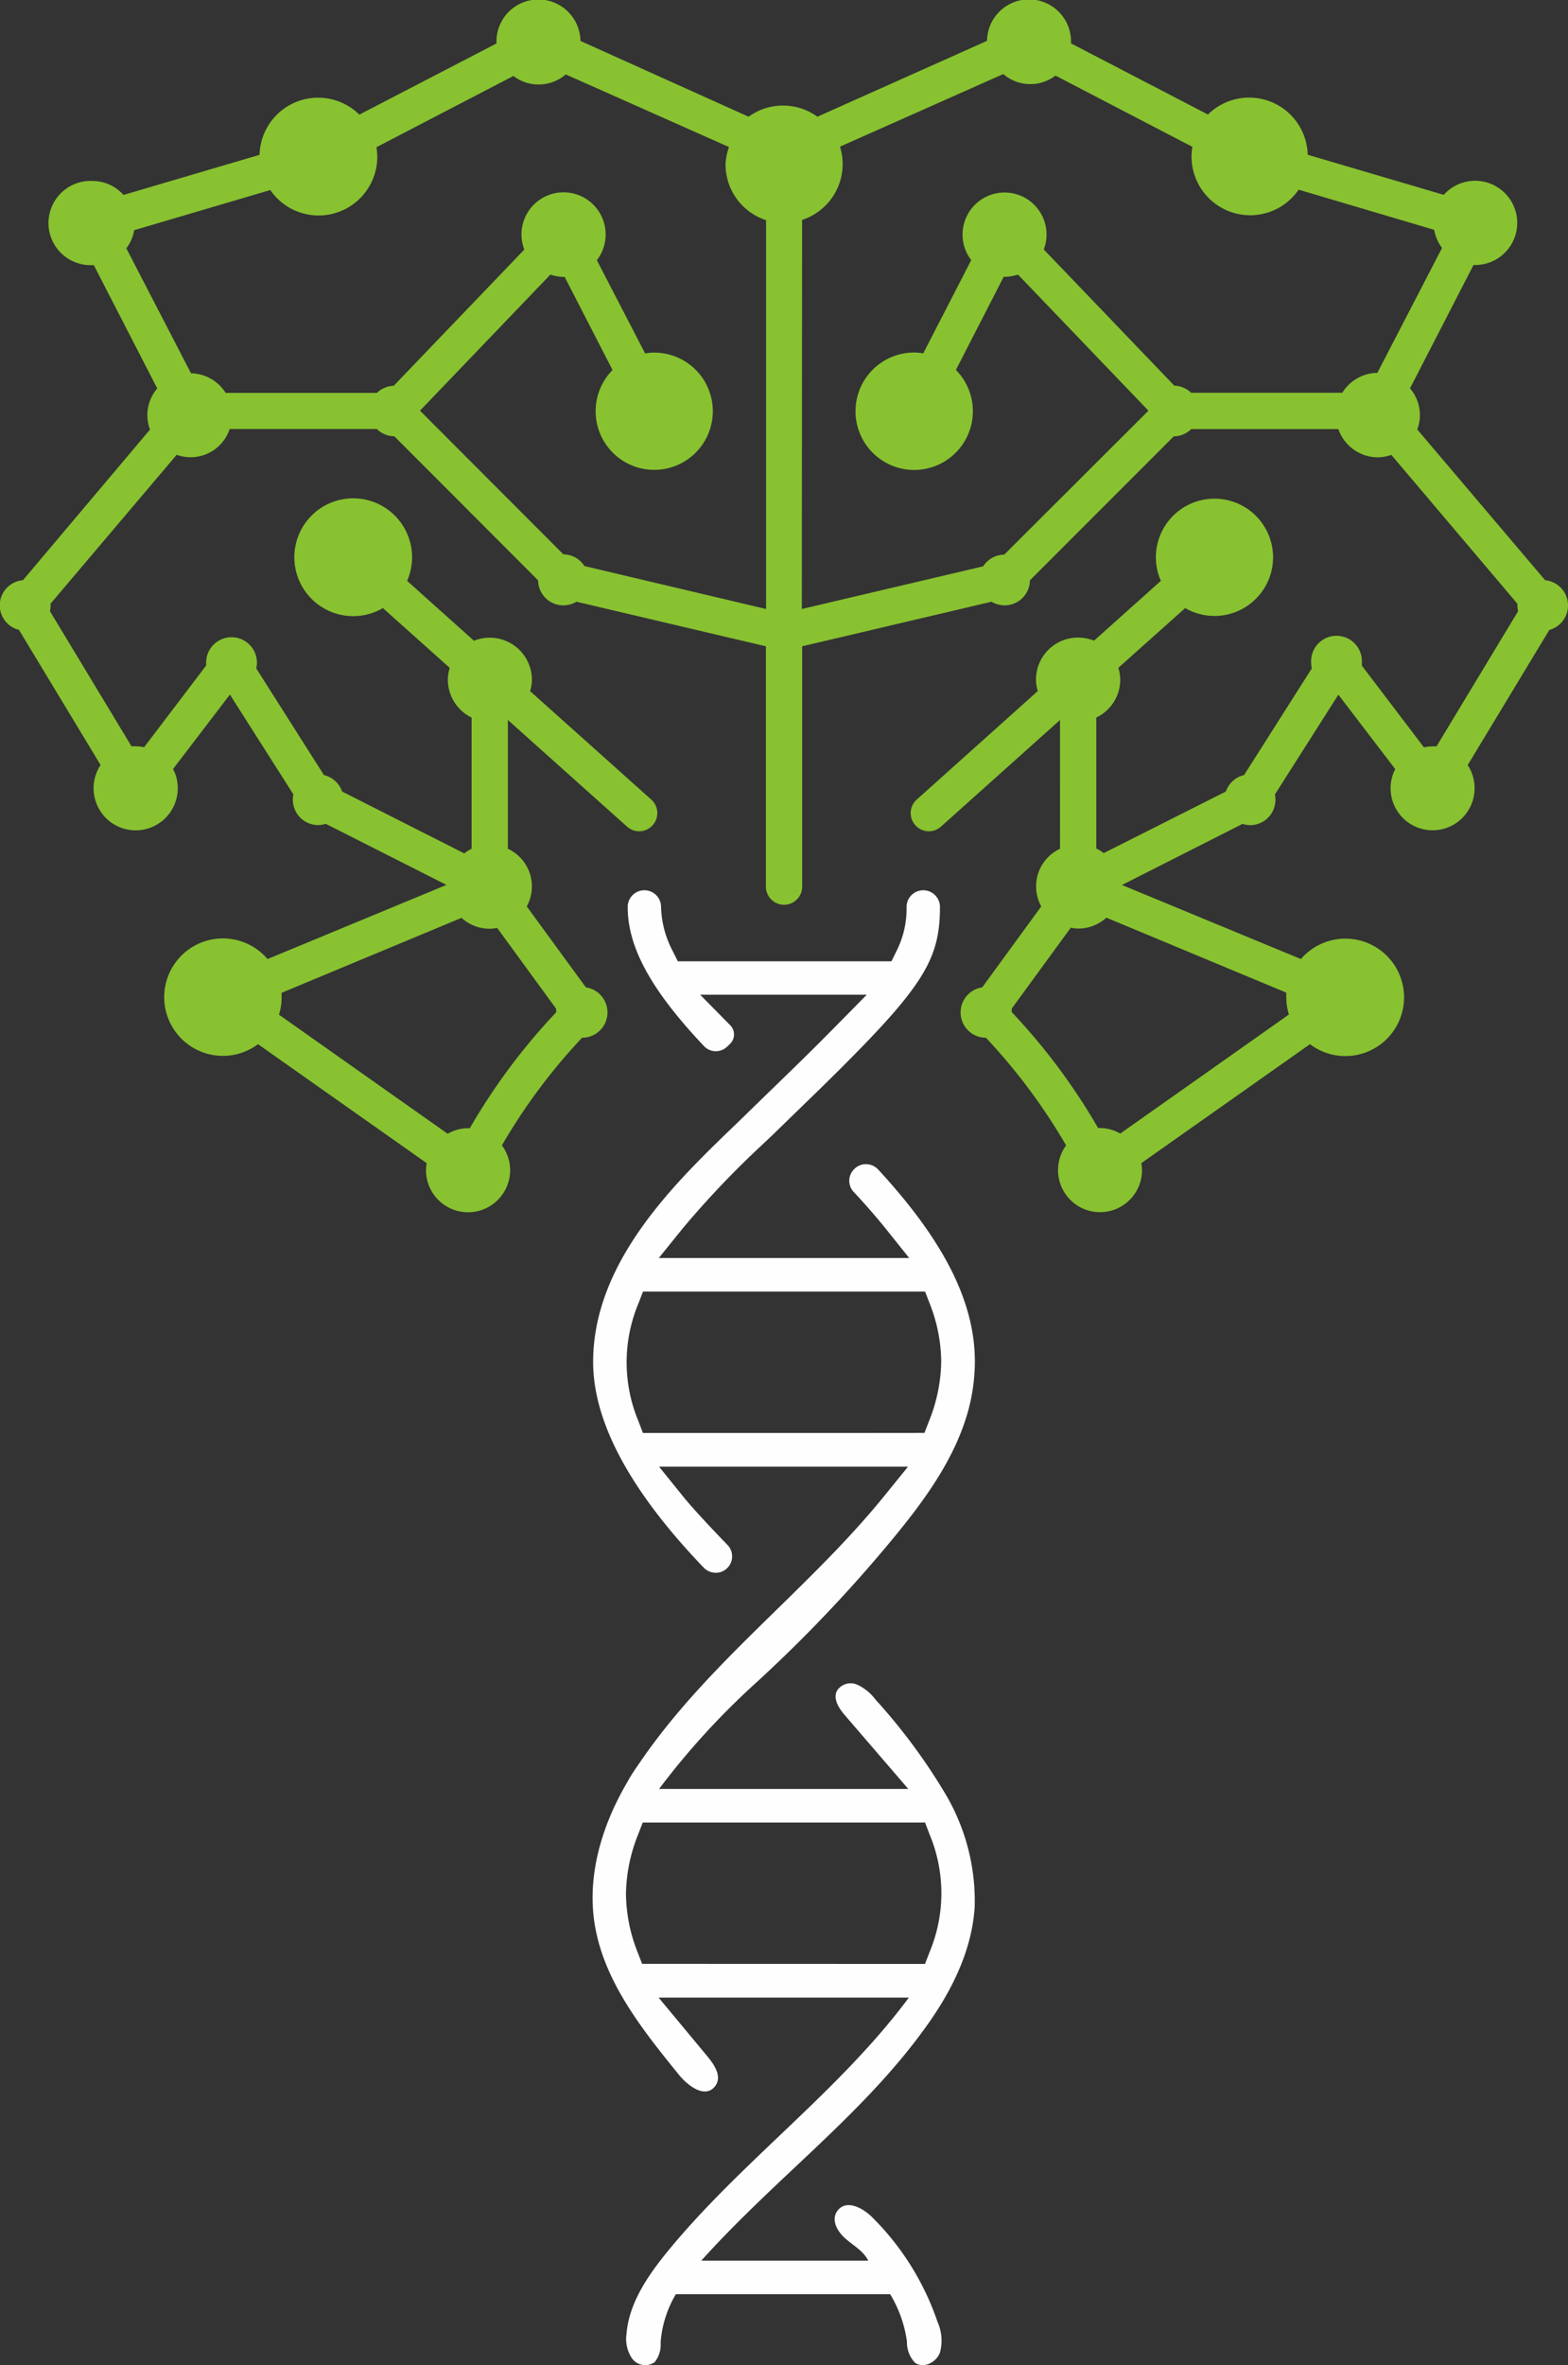
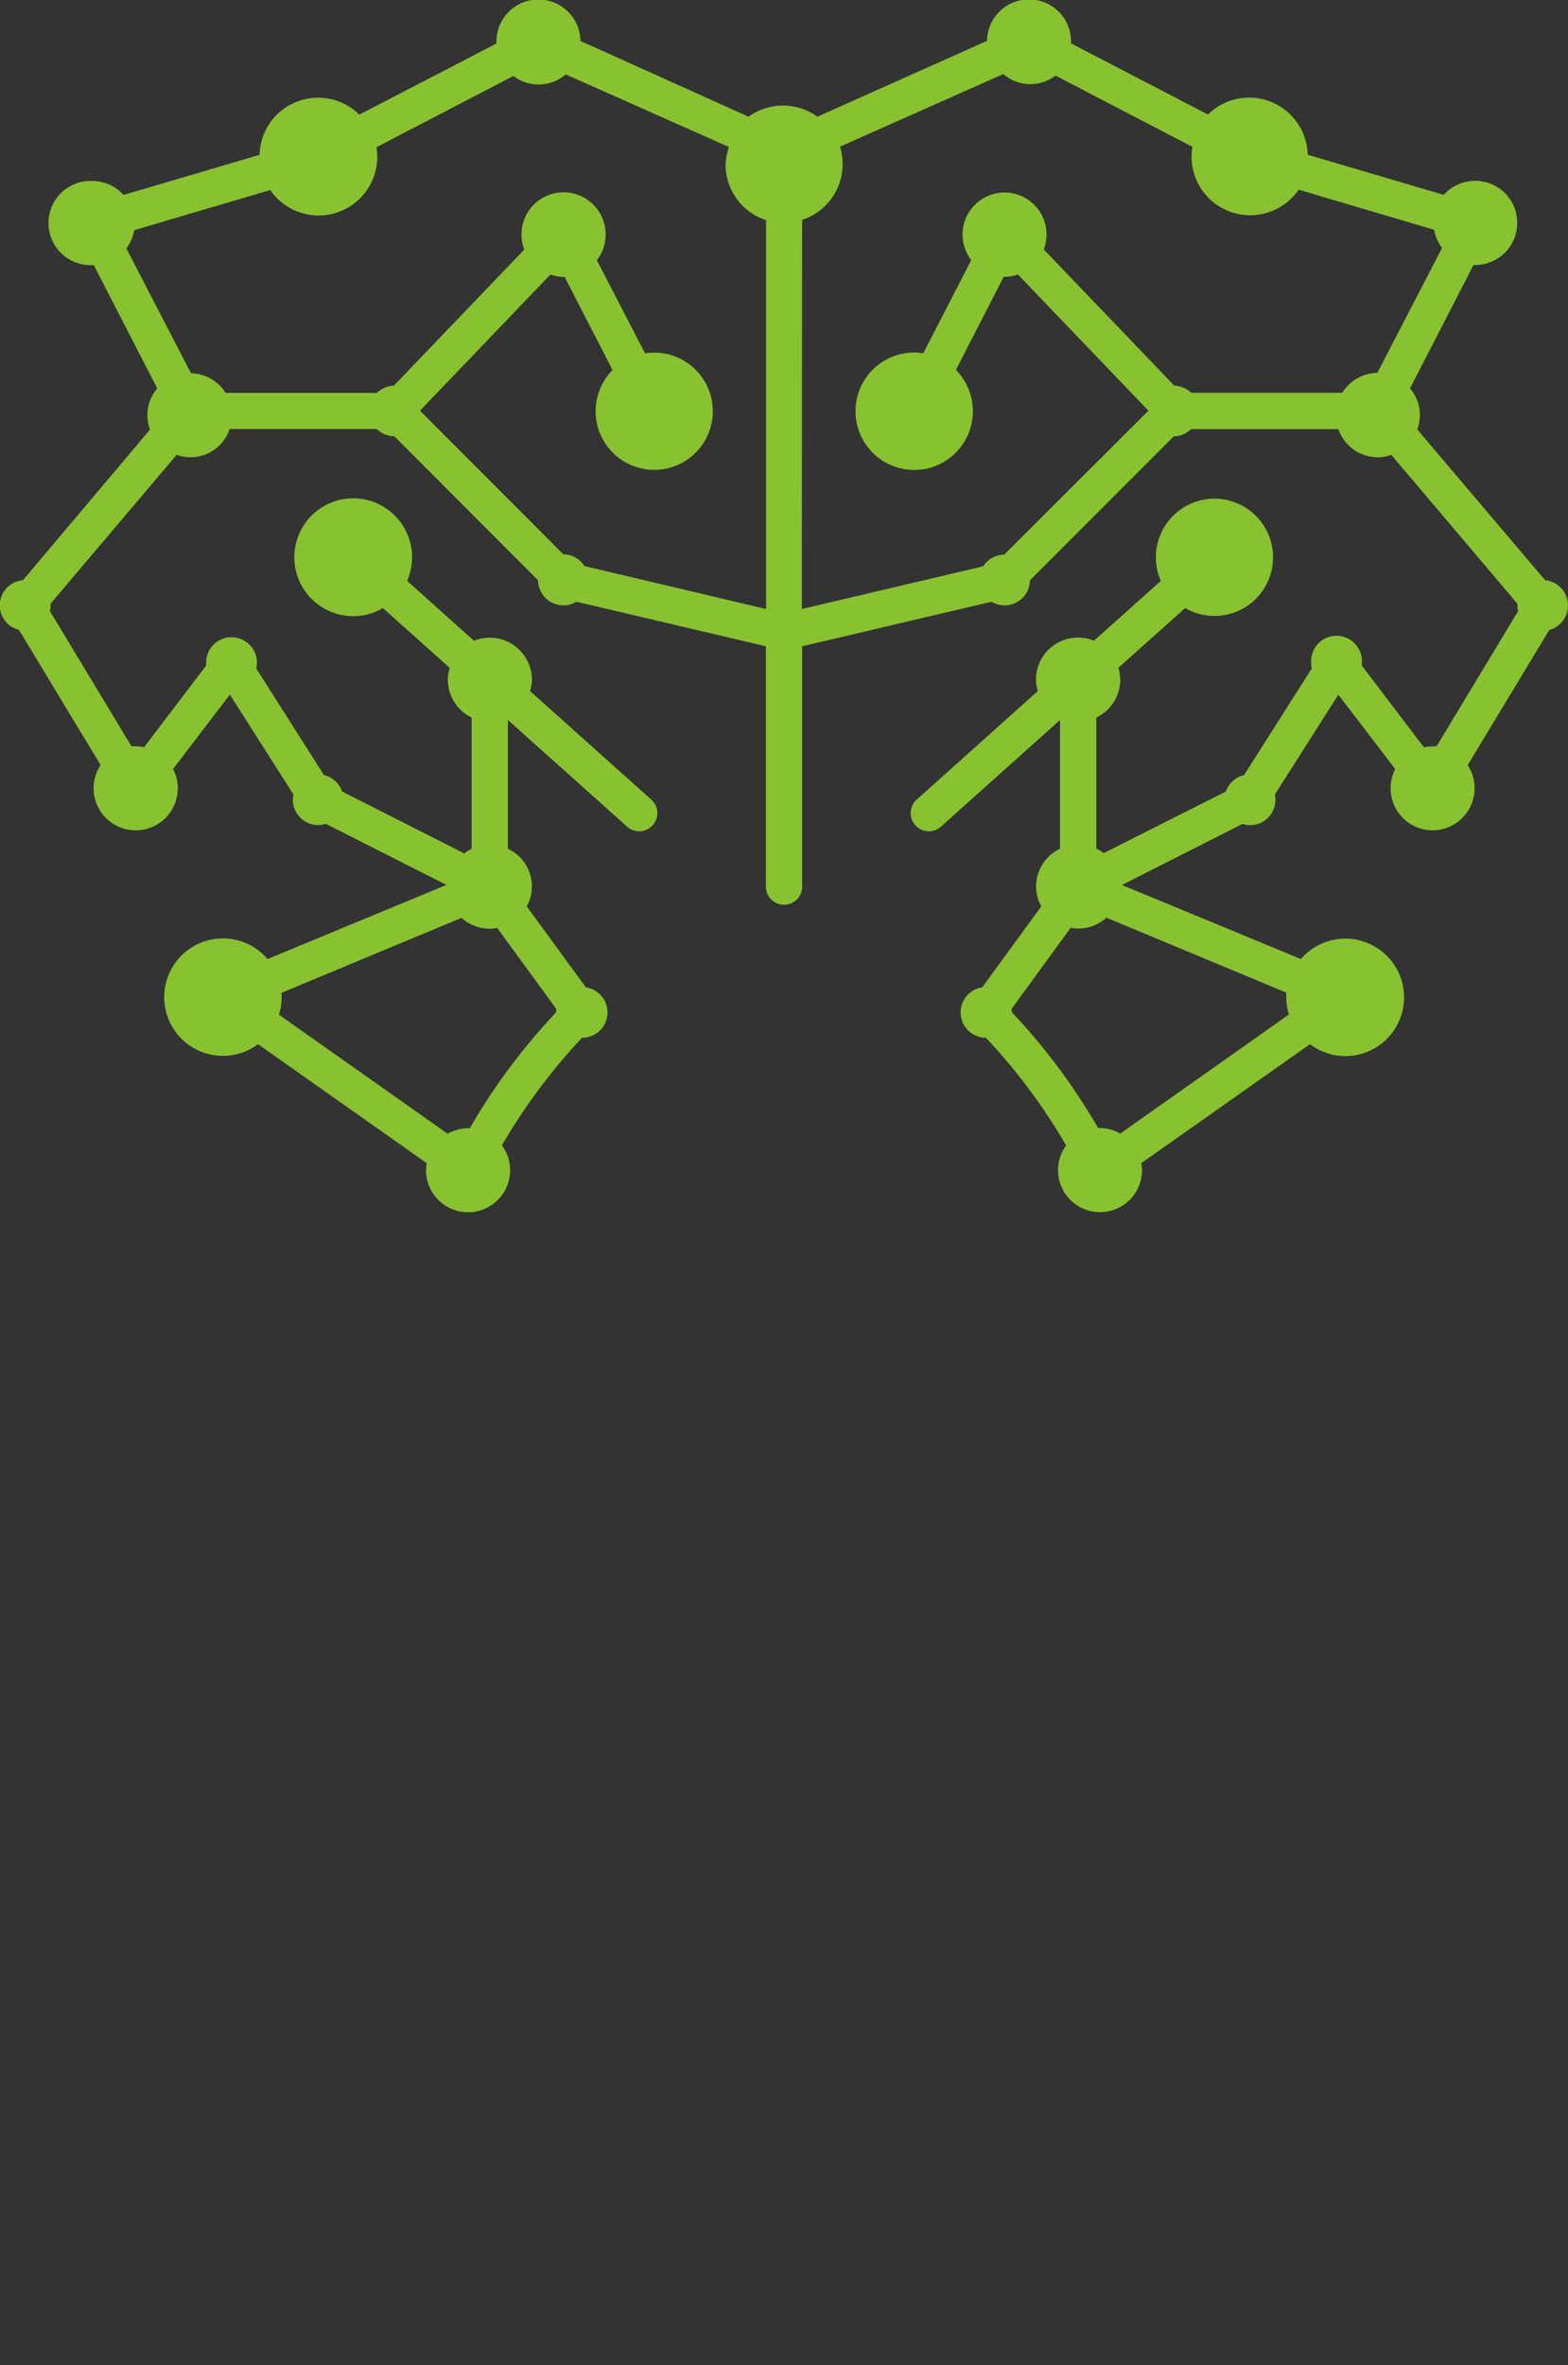
<svg xmlns="http://www.w3.org/2000/svg" id="Layer_1" data-name="Layer 1" viewBox="0 0 172.89 260.61">
  <rect x="0" y="0" width="172.89" height="260.61" fill="#333333" stroke="none" />
  <defs>
    <style>.cls-1{fill:#fefefe;}.cls-2{fill:#88c230;}</style>
  </defs>
-   <path class="cls-1" d="M85,241.3c5.88-5.59,12-11,16.76-17.52,3-4.05,5.4-8.68,5.71-13.68a23.11,23.11,0,0,0-3.21-12.41,64.14,64.14,0,0,0-7.72-10.42,5.3,5.3,0,0,0-2-1.64,1.8,1.8,0,0,0-2.25.65c-.48.92.24,2,.92,2.77l6.94,8.06-27.48,0A83.64,83.64,0,0,1,83.1,185.65a157.37,157.37,0,0,0,15.61-16.43c3.22-3.93,6.33-8.21,7.85-13.12a20.83,20.83,0,0,0,.93-6.07c0-6.57-3.39-13.3-10.68-21.19a1.85,1.85,0,0,0-1.32-.57,1.82,1.82,0,0,0-1.28.52l-.06.06a1.79,1.79,0,0,0,0,2.5c1.27,1.36,2.45,2.71,3.49,4l2.61,3.26H72.64l2.65-3.28a102,102,0,0,1,8.54-9L85,125.23l5.52-5.36c11.16-10.94,13.12-13.92,13.12-19.94a1.84,1.84,0,0,0-3.68,0,10.36,10.36,0,0,1-1.12,4.88l-.55,1.11H74.74l-.56-1.12a11,11,0,0,1-1.29-4.87,1.84,1.84,0,0,0-3.68,0c0,4.46,2.6,9.19,8.43,15.35a1.8,1.8,0,0,0,2.58,0l.31-.3a1.44,1.44,0,0,0,0-2L77.2,109.6H95.57L92.22,113c-1.36,1.38-2.79,2.81-4.37,4.35l-5.53,5.37c-.44.44-.9.88-1.38,1.34-6.56,6.31-15.54,15-15.54,26,0,6.62,4.1,14.24,12.18,22.65a1.84,1.84,0,0,0,1.34.58,1.78,1.78,0,0,0,1.29-.54,1.81,1.81,0,0,0,0-2.53c-.81-.84-3.59-3.72-4.9-5.35l-2.64-3.27h27.45l-2.66,3.28c-8.37,10.3-19.37,18.28-26.88,29.27-.49.71-1,1.43-1.39,2.17-2.7,4.57-4.39,9.94-3.69,15.2.88,6.56,5.23,12,9.43,17.17,1,1.18,2.7,2.42,3.77,1.34s.09-2.52-.77-3.54l-5.31-6.39h27.59c-7.7,10.37-18.5,18.05-26.67,28.05-2.15,2.65-4.19,5.64-4.46,9a3.86,3.86,0,0,0,.61,2.71,1.8,1.8,0,0,0,2.5.4,3.08,3.08,0,0,0,.65-2.16,12.22,12.22,0,0,1,1.68-5.32H98.15A13.57,13.57,0,0,1,100,258a3.26,3.26,0,0,0,.88,2.32c.92.69,2.35,0,2.76-1.11a5,5,0,0,0-.26-3.36,29.72,29.72,0,0,0-7.2-11.54c-1-1-2.69-1.92-3.68-.91s-.25,2.37.64,3.18,2.06,1.41,2.59,2.5H77.33C79.75,246.38,82.36,243.82,85,241.3Zm5.8-83.41H70.89l-.49-1.29a16.82,16.82,0,0,1,0-13l.5-1.29H102l.5,1.29a17.8,17.8,0,0,1,1.28,6.42,18.2,18.2,0,0,1-1.35,6.57l-.5,1.29Zm-20,58.49-.5-1.29a17.8,17.8,0,0,1-1.28-6.42,18.2,18.2,0,0,1,1.35-6.57l.5-1.29H102l.49,1.29a16.82,16.82,0,0,1,0,13l-.5,1.29Z" />
  <path class="cls-2" d="M172.89,66.7a2.79,2.79,0,0,0-2.52-2.77l-14.1-16.61a4.51,4.51,0,0,0-.8-4.53l7-13.59h.15a4.64,4.64,0,1,0-3.43-7.73l-15-4.42a6.46,6.46,0,0,0-11-4.43l-15.1-7.84a.77.77,0,0,0,0-.15,4.63,4.63,0,0,0-9.26-.13l-18.7,8.36a6.47,6.47,0,0,0-7.59,0L64,4.51a4.63,4.63,0,0,0-9.26.13c0,.05,0,.1,0,.15L39.62,12.63a6.46,6.46,0,0,0-11,4.43l-15,4.42a4.58,4.58,0,0,0-3.42-1.54,4.64,4.64,0,1,0,0,9.27h.14l7,13.59a4.51,4.51,0,0,0-.8,4.53L2.53,63.93a2.78,2.78,0,0,0-.44,5.47l9,14.89a4.64,4.64,0,1,0,8.51,2.54,4.53,4.53,0,0,0-.52-2.1l6.27-8.2,7,11a2.8,2.8,0,0,0,2.74,3.38,2.89,2.89,0,0,0,.83-.14l13.31,6.73L29.5,105.67a6.47,6.47,0,1,0-1.05,9.38l18.6,13.11a4.9,4.9,0,0,0-.08.77,4.64,4.64,0,0,0,9.28,0,4.59,4.59,0,0,0-.91-2.73,64.39,64.39,0,0,1,8.84-11.86,2.79,2.79,0,0,0,.42-5.55l-6.52-8.92A4.57,4.57,0,0,0,56,93.52V79.33L69.14,91.08a2,2,0,0,0,1.34.51,2,2,0,0,0,1.33-3.49L58.45,76.15a4.37,4.37,0,0,0,.2-1.26,4.65,4.65,0,0,0-6.39-4.29L44.89,64a6.49,6.49,0,1,0-2.67,3l7.37,6.59a4.38,4.38,0,0,0-.21,1.31A4.64,4.64,0,0,0,52,79.06V93.52a4.25,4.25,0,0,0-.81.51L37.72,87.21a2.79,2.79,0,0,0-2-1.81L28.25,73.64a2.59,2.59,0,0,0,.08-.63,2.8,2.8,0,1,0-5.6,0,3.16,3.16,0,0,0,0,.32l-6.84,9a5,5,0,0,0-.95-.1,3.12,3.12,0,0,0-.44,0l-9-14.9a2.74,2.74,0,0,0,.08-.64c0-.06,0-.12,0-.18l13.9-16.4a4.53,4.53,0,0,0,5.84-2.84H41.55a2.8,2.8,0,0,0,1.93.8L59.33,63.94a2.79,2.79,0,0,0,4.23,2.36l20.89,4.91V97.69a2,2,0,0,0,4,0V71.21l20.88-4.91a2.79,2.79,0,0,0,4.23-2.36l15.86-15.86a2.77,2.77,0,0,0,1.92-.8h16.23a4.62,4.62,0,0,0,4.36,3.11,4.57,4.57,0,0,0,1.48-.27l13.9,16.4c0,.06,0,.12,0,.18a3.4,3.4,0,0,0,.08.64l-9,14.9a3,3,0,0,0-.44,0,5,5,0,0,0-.95.1l-6.84-9a3.16,3.16,0,0,0,0-.32,2.8,2.8,0,1,0-5.59,0,3.29,3.29,0,0,0,.07.63L137.17,85.4a2.78,2.78,0,0,0-2,1.81L121.69,94a4.25,4.25,0,0,0-.81-.51V79.06a4.63,4.63,0,0,0,2.64-4.17,4.72,4.72,0,0,0-.21-1.31L130.68,67a6.46,6.46,0,1,0-3.23-5.59A6.33,6.33,0,0,0,128,64l-7.37,6.59a4.71,4.71,0,0,0-1.76-.34,4.63,4.63,0,0,0-4.64,4.63,4.37,4.37,0,0,0,.2,1.26L101.08,88.1a2,2,0,0,0-.15,2.83,2,2,0,0,0,1.49.66,2,2,0,0,0,1.33-.51l13.13-11.75V93.52a4.57,4.57,0,0,0-2.07,6.35l-6.51,8.92a2.79,2.79,0,0,0,.41,5.55,65,65,0,0,1,8.84,11.86,4.63,4.63,0,1,0,8.37,2.73,4.9,4.9,0,0,0-.08-.77l18.6-13.11a6.47,6.47,0,1,0-1-9.38l-19.73-8.16L137,90.78a2.89,2.89,0,0,0,.83.14,2.8,2.8,0,0,0,2.74-3.38l7-11,6.27,8.2a4.63,4.63,0,1,0,8.75,2.1,4.6,4.6,0,0,0-.76-2.54l9-14.89A2.79,2.79,0,0,0,172.89,66.7Zm-122,34.43a4.57,4.57,0,0,0,3.08,1.2,4.81,4.81,0,0,0,.85-.09l6.51,8.92a2.21,2.21,0,0,0,0,.37,68.35,68.35,0,0,0-9.53,12.78l-.19,0a4.54,4.54,0,0,0-2.25.61l-18.6-13.12a6.31,6.31,0,0,0,.29-1.91c0-.17,0-.33,0-.5Zm90.94,8.24a4.19,4.19,0,0,0,0,.5,6.31,6.31,0,0,0,.29,1.91l-18.6,13.12a4.54,4.54,0,0,0-2.25-.61l-.19,0a68.35,68.35,0,0,0-9.53-12.78,2.21,2.21,0,0,0,0-.37l6.51-8.92a4.81,4.81,0,0,0,.85.09,4.57,4.57,0,0,0,3.08-1.2Zm-77.39-47a2.77,2.77,0,0,0-2.32-1.29L46.31,45.25l14.38-15a4.59,4.59,0,0,0,1.44.26l.13,0,5.28,10.26a6.46,6.46,0,1,0,4.59-1.92,6.92,6.92,0,0,0-1,.09L65.81,28.67a4.64,4.64,0,1,0-8-1.17l-14.39,15a2.84,2.84,0,0,0-1.86.79H24.88a4.62,4.62,0,0,0-3.82-2.16L13.93,27.36a4.61,4.61,0,0,0,.87-2l15-4.42a6.47,6.47,0,0,0,11.8-3.66,7.45,7.45,0,0,0-.09-1.06l15.1-7.85a4.52,4.52,0,0,0,2.77.94,4.57,4.57,0,0,0,3-1.11l18,8A6.37,6.37,0,0,0,80,18.11a6.46,6.46,0,0,0,4.47,6.15V67.1Zm24-38.14a6.47,6.47,0,0,0,4.47-6.15,6.7,6.7,0,0,0-.29-1.92l18-8a4.57,4.57,0,0,0,5.76.17l15.1,7.85a6.24,6.24,0,0,0-.1,1.06,6.47,6.47,0,0,0,11.81,3.66l14.94,4.42a4.73,4.73,0,0,0,.87,2l-7.13,13.76A4.63,4.63,0,0,0,148,43.28H131.34a2.82,2.82,0,0,0-1.86-.79l-14.39-15a4.63,4.63,0,1,0-8,1.17L101.8,38.93a7.06,7.06,0,0,0-1-.09,6.47,6.47,0,1,0,4.6,1.92l5.27-10.26.13,0a4.83,4.83,0,0,0,1.44-.25l14.39,15L110.73,61.11a2.77,2.77,0,0,0-2.32,1.29l-20,4.7Z" />
</svg>